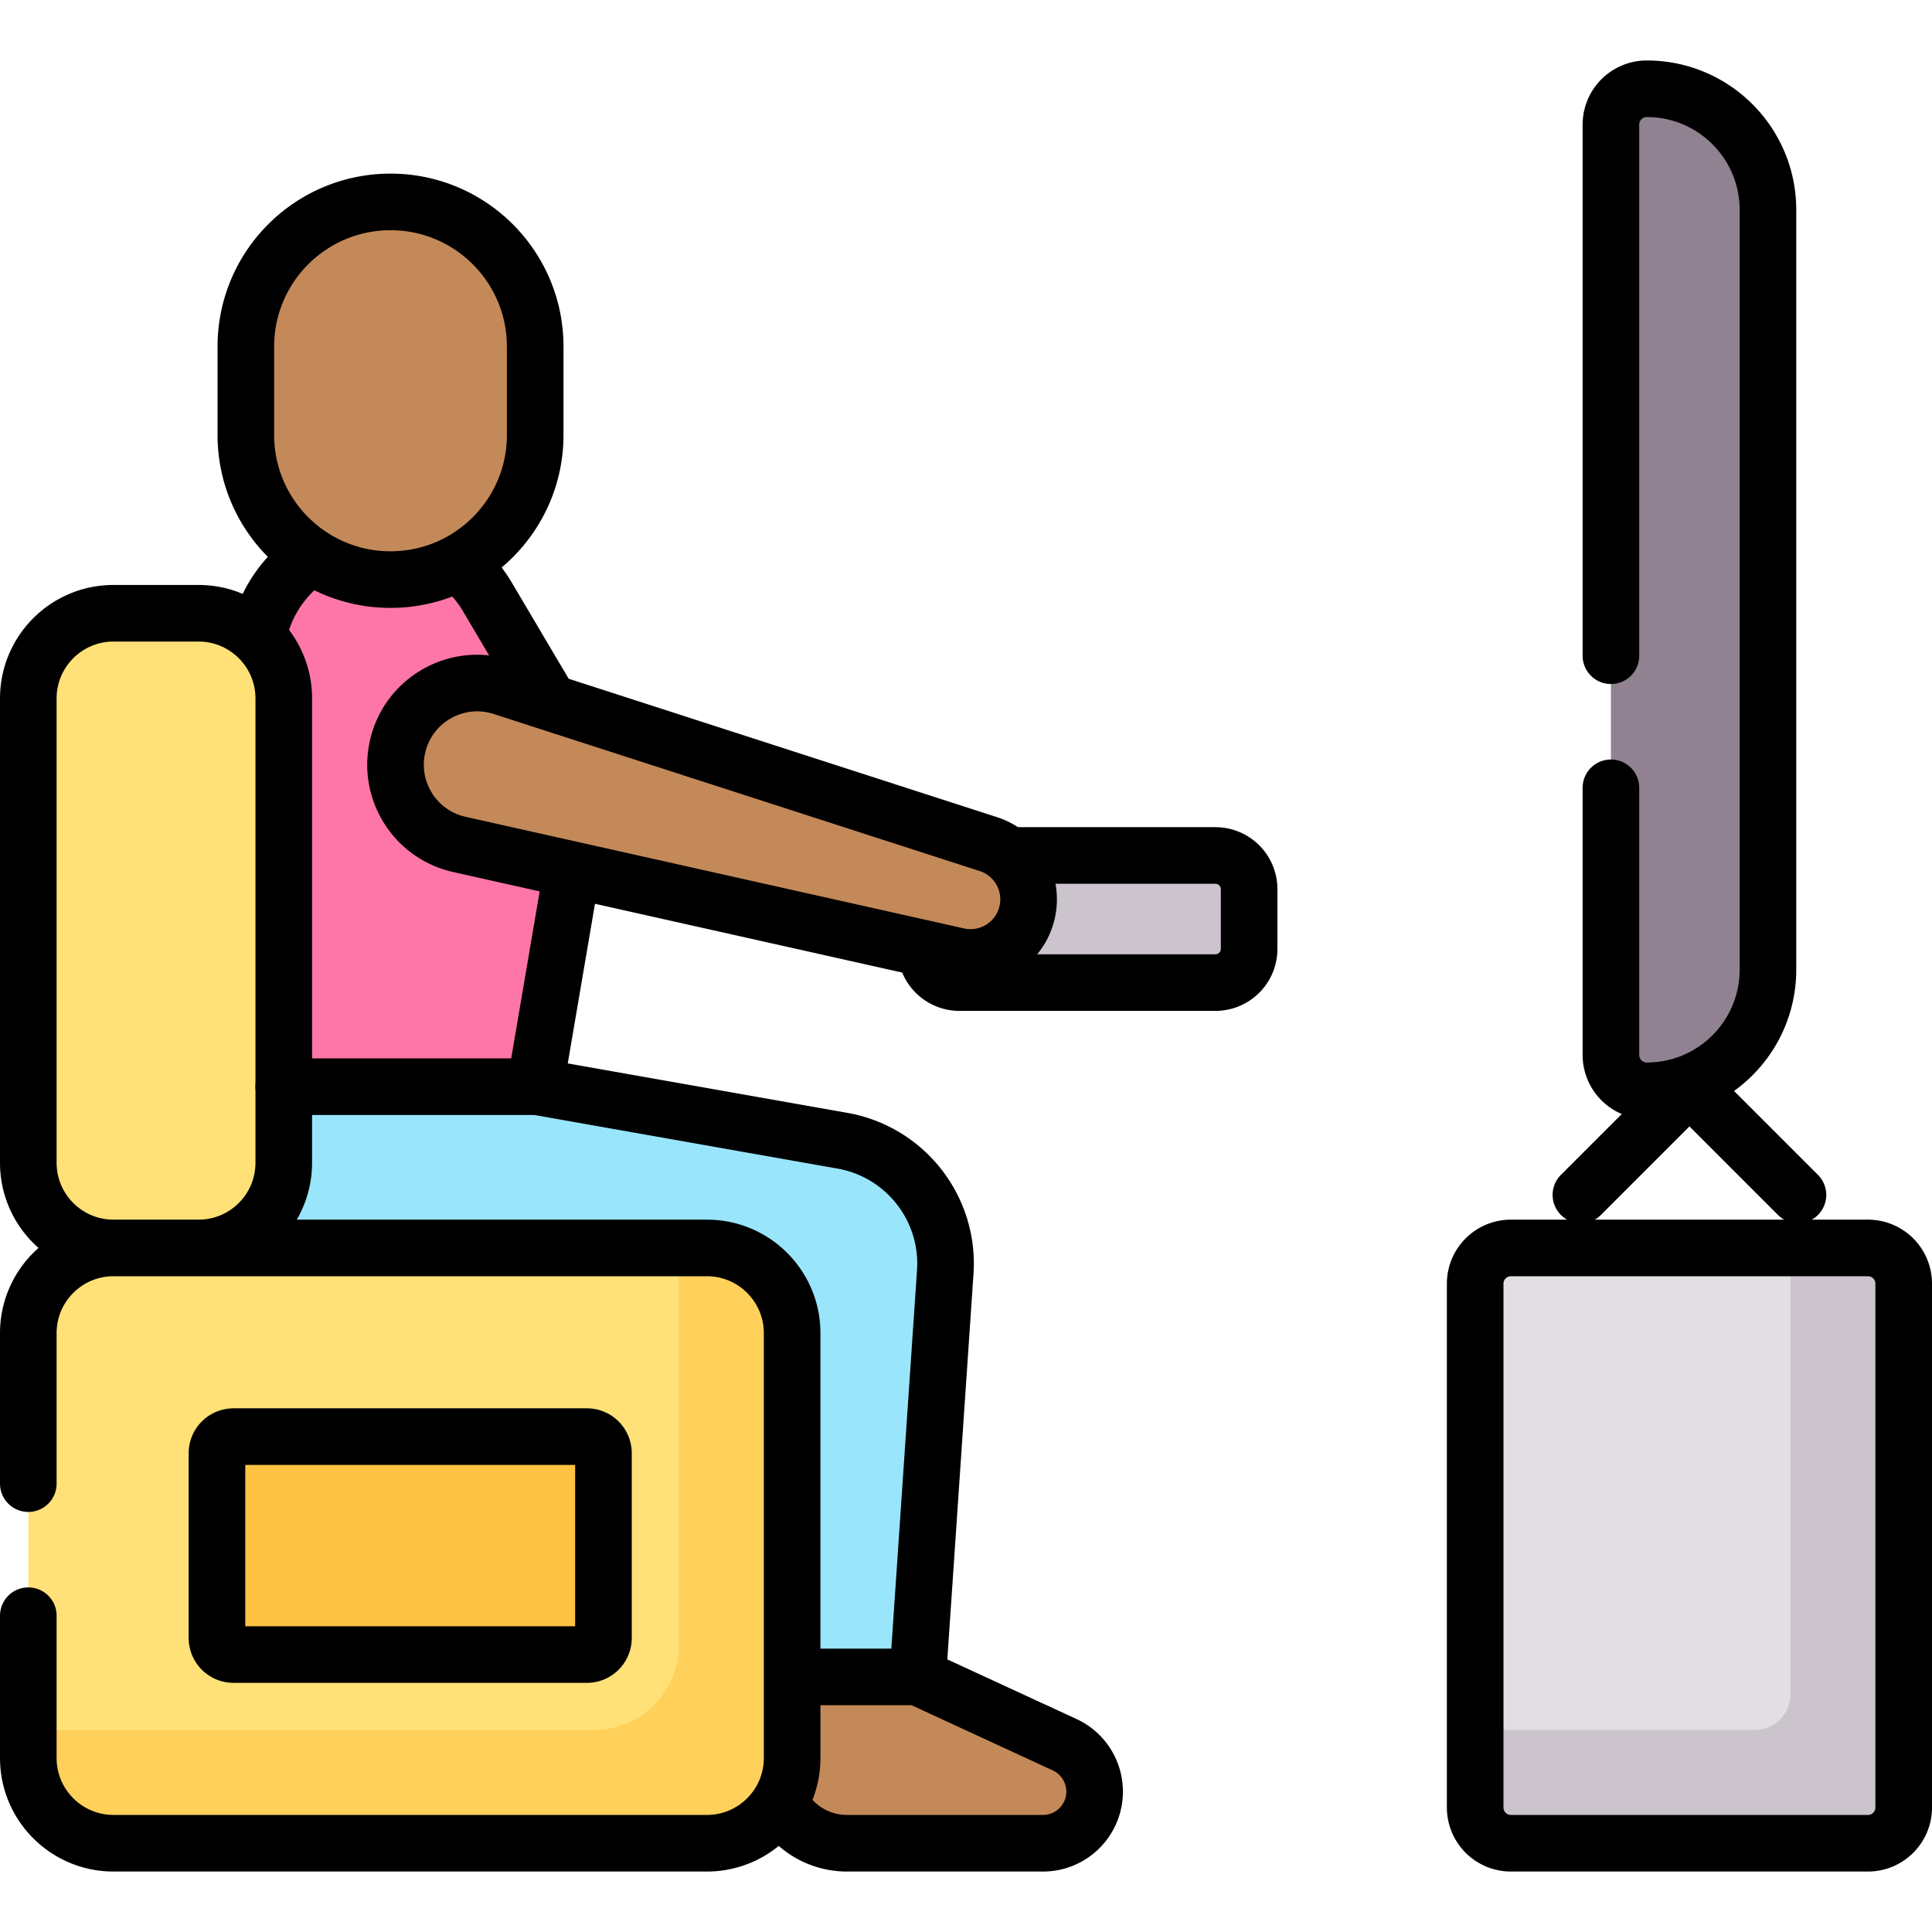
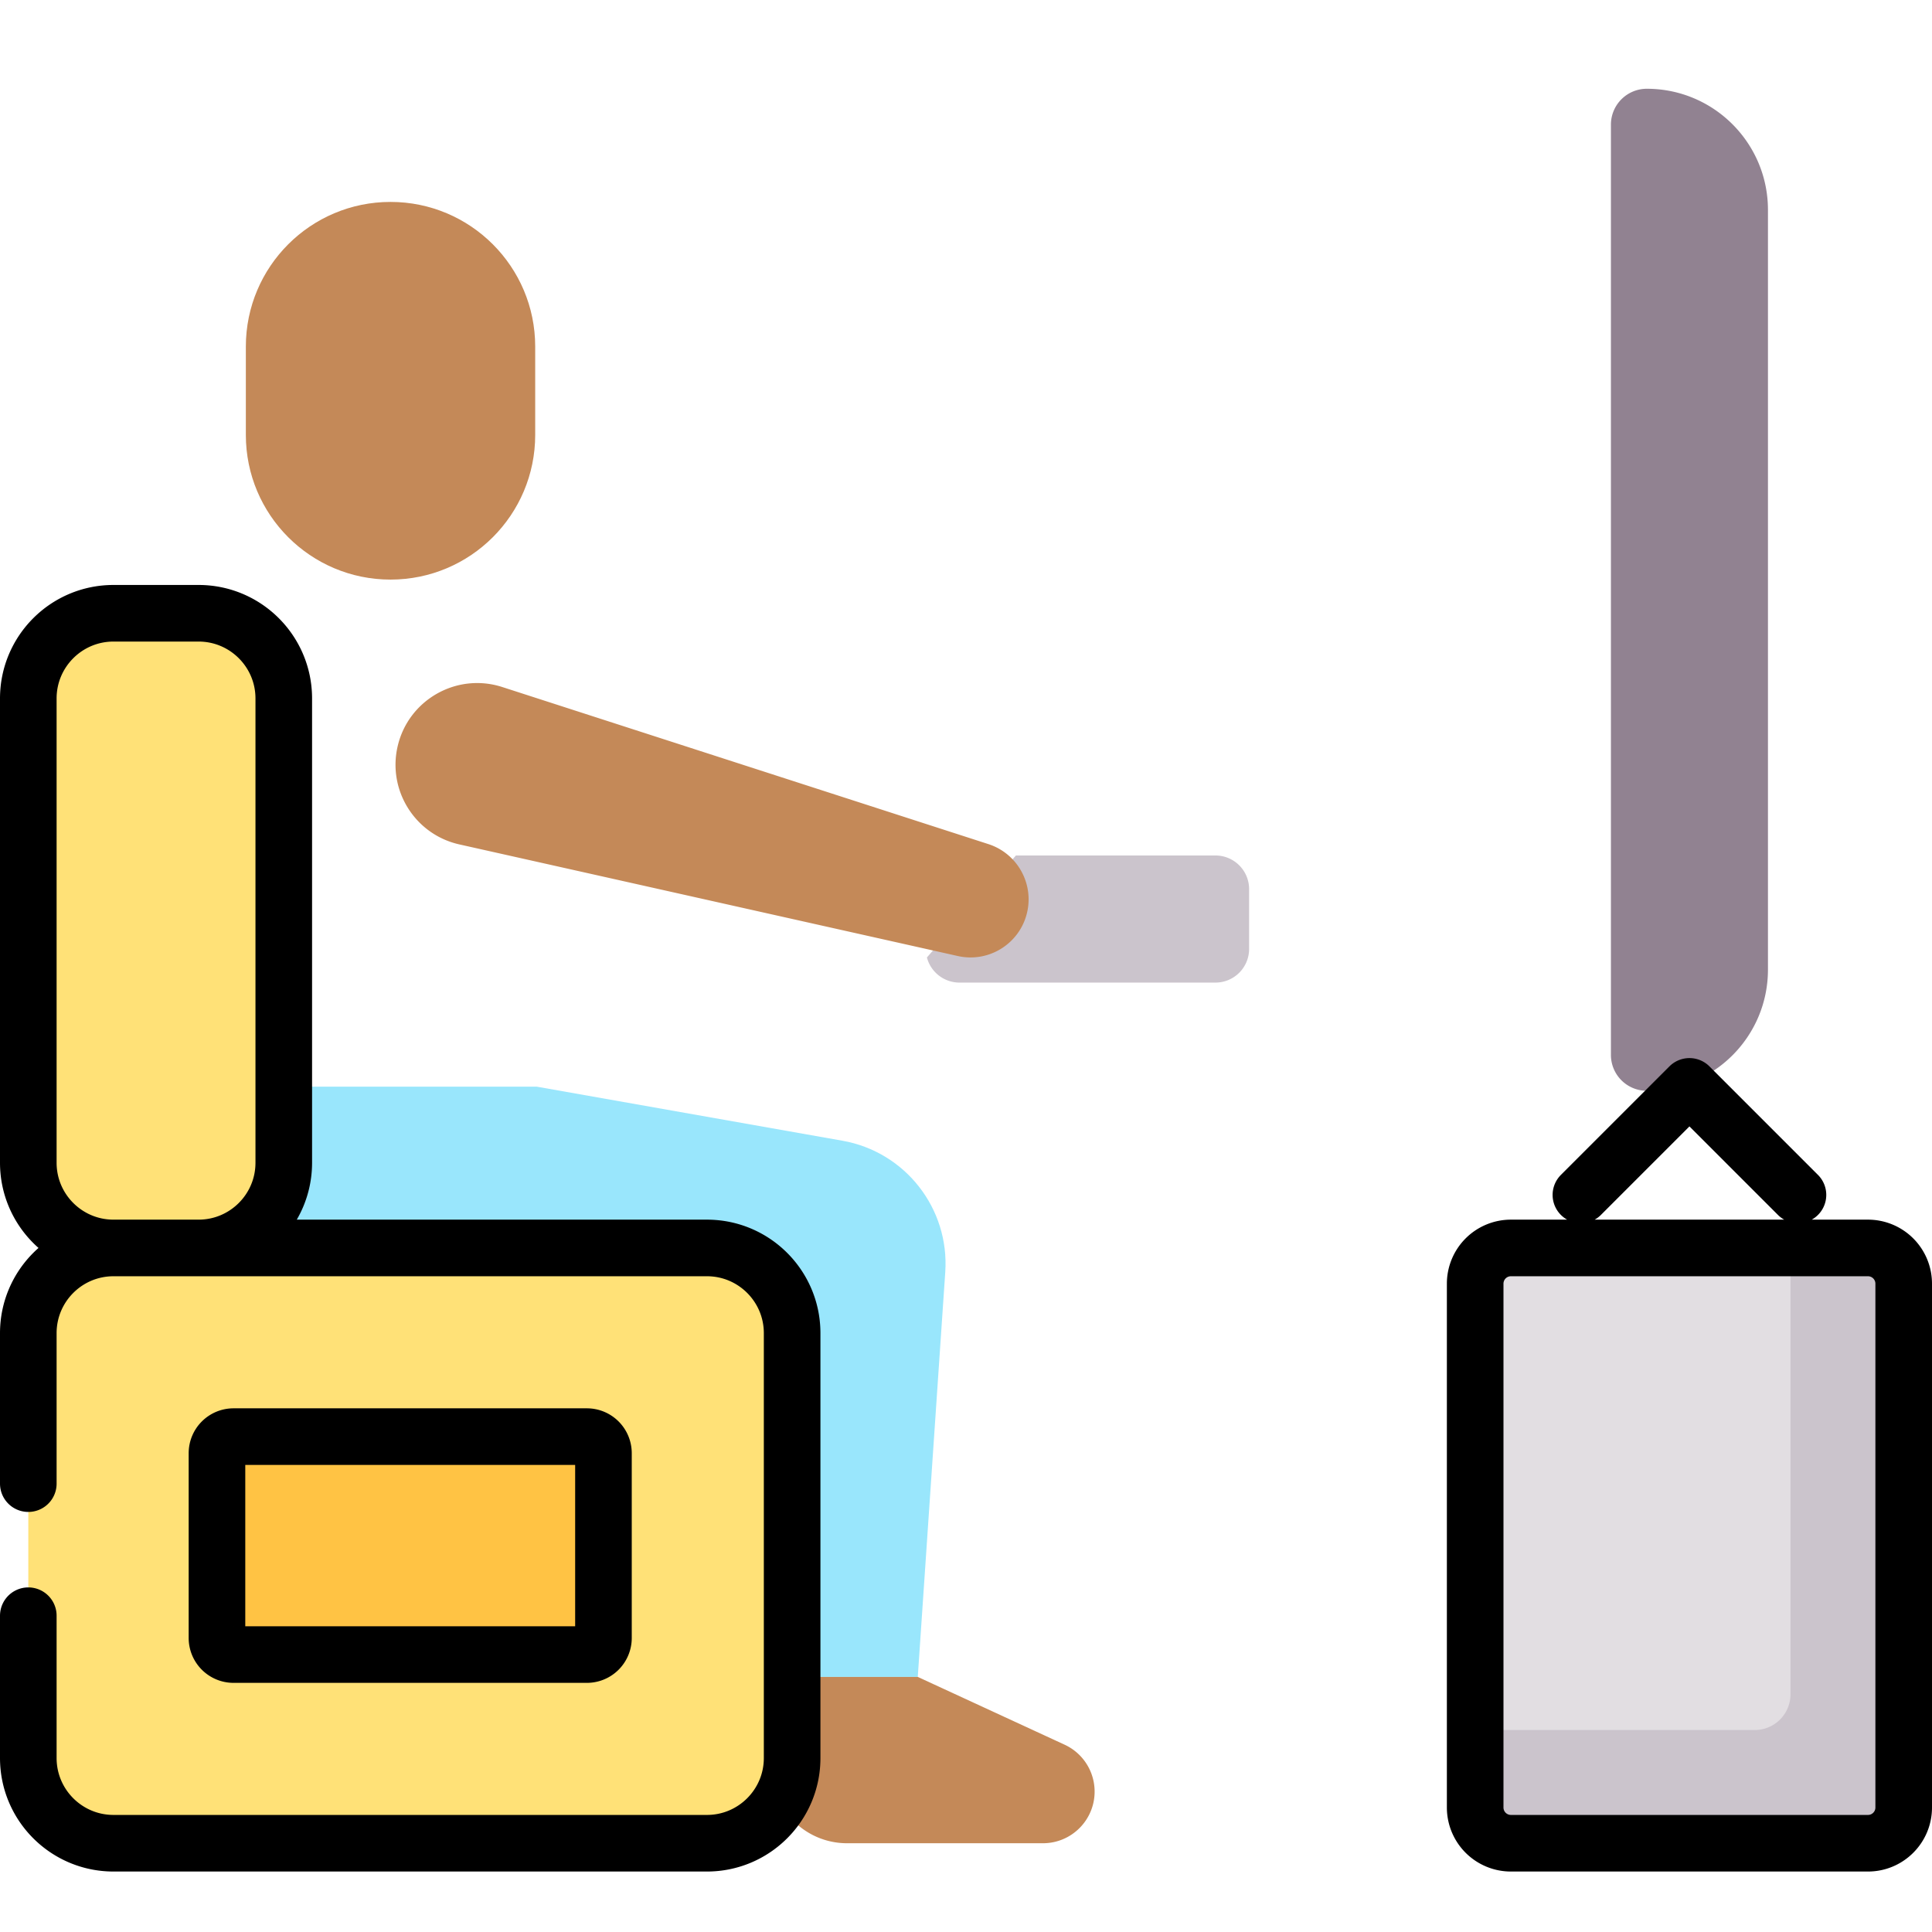
<svg xmlns="http://www.w3.org/2000/svg" version="1.1" width="512" height="512" x="0" y="0" viewBox="0 0 512 512" style="enable-background:new 0 0 512 512" xml:space="preserve" class="">
  <g>
    <path d="M269.226 226.71H322.1a8.93 8.93 0 0 1 8.929 8.929v15.83a8.93 8.93 0 0 1-8.929 8.929h-67.82a8.933 8.933 0 0 1-8.639-6.663" style="" fill="#cbc4cc" data-original="#cbc4cc" />
-     <path d="M100.781 141.538c-18.21 0-32.972 14.762-32.972 32.972v122.7h72.345l12.057-70.741a63.947 63.947 0 0 0-7.998-43.298l-15.052-25.448a32.975 32.975 0 0 0-28.38-16.185z" style="" fill="#fe76a8" data-original="#fe76a8" />
    <path d="M495.033 488.476h-94.629a9.468 9.468 0 0 1-9.467-9.467V340.186a9.468 9.468 0 0 1 9.467-9.467h94.629a9.468 9.468 0 0 1 9.467 9.467v138.822c0 5.229-4.239 9.468-9.467 9.468z" style="" fill="#e2dee2" data-original="#e2dee2" />
    <path d="M495.033 330.719h-20.536v118.286a9.467 9.467 0 0 1-9.467 9.467h-74.093v20.536a9.467 9.467 0 0 0 9.467 9.467h94.629a9.467 9.467 0 0 0 9.467-9.467V340.187c0-5.229-4.238-9.468-9.467-9.468z" style="" fill="#cbc4cc" data-original="#cbc4cc" />
    <path d="M141.834 91.853v23.405c0 21.175-17.166 38.341-38.341 38.341s-38.341-17.166-38.341-38.341V91.853c0-21.175 17.166-38.341 38.341-38.341s38.341 17.166 38.341 38.341z" style="" fill="#c48958" data-original="#c48958" />
    <path d="M142.255 287.979H75.201v55.533h129.271V444.4h38.747l7.284-107.28c1.145-16.861-10.603-31.873-27.244-34.816l-81.004-14.325z" style="" fill="#99e6fc" data-original="#99e6fc" />
    <path d="M290.085 474.789c0 7.559-6.128 13.687-13.687 13.687h-51.926c-11.046 0-20-8.954-20-20V444.4h38.747l38.915 17.963a13.686 13.686 0 0 1 7.951 12.426zM261.931 223.696l-128.818-41.625c-12.121-3.917-24.986 3.432-27.769 15.862-2.611 11.662 4.726 23.232 16.388 25.844l132.105 29.58c8.294 1.857 16.522-3.361 18.379-11.654 1.738-7.758-2.72-15.562-10.285-18.007z" style="" fill="#c48958" data-original="#c48958" />
    <path d="M436.416 289.071a9.505 9.505 0 0 1-9.505-9.505V33.029a9.505 9.505 0 0 1 9.505-9.505c17.734 0 32.11 14.376 32.11 32.11v201.327c0 17.734-14.376 32.11-32.11 32.11z" style="" fill="#918291" data-original="#918291" />
    <path d="M52.617 330.719H30.084c-12.473 0-22.584-10.111-22.584-22.584v-123.03c0-12.473 10.111-22.584 22.584-22.584h22.534c12.473 0 22.584 10.111 22.584 22.584v123.031c-.001 12.472-10.112 22.583-22.585 22.583zM187.338 488.476H30.084c-12.473 0-22.584-10.111-22.584-22.584V353.303c0-12.473 10.111-22.584 22.584-22.584h157.255c12.473 0 22.584 10.111 22.584 22.584v112.589c-.001 12.473-10.112 22.584-22.585 22.584z" style="" fill="#ffe177" data-original="#ffe177" />
-     <path d="M187.338 330.719h-7.419v105.17c0 12.473-10.111 22.583-22.584 22.583H7.5v7.419c0 12.473 10.111 22.584 22.584 22.584h157.255c12.473 0 22.584-10.111 22.584-22.584V353.303c-.001-12.472-10.112-22.584-22.585-22.584z" style="" fill="#ffd15b" data-original="#ffd15b" />
    <path d="M57.5 434.081v-48.967a4.395 4.395 0 0 1 4.395-4.395h93.632a4.395 4.395 0 0 1 4.395 4.395v48.967a4.395 4.395 0 0 1-4.395 4.395H61.895a4.395 4.395 0 0 1-4.395-4.395z" style="" fill="#ffc344" data-original="#ffc344" />
-     <path d="M269.226 226.71H322.1a8.93 8.93 0 0 1 8.929 8.929v15.83a8.93 8.93 0 0 1-8.929 8.929h-67.82a8.933 8.933 0 0 1-8.639-6.663M79.438 149.832a32.975 32.975 0 0 0-10.637 17.07M144.212 183.627 129.16 158.18a32.903 32.903 0 0 0-4.59-6.045M142.197 285.679l9.125-53.539M141.834 91.853v23.405c0 21.175-17.166 38.341-38.341 38.341h0c-21.175 0-38.341-17.166-38.341-38.341V91.853c0-21.175 17.166-38.341 38.341-38.341h0c21.175 0 38.341 17.166 38.341 38.341zM210.97 444.4h32.249l7.284-107.28c1.145-16.861-10.603-31.873-27.244-34.816l-81.004-14.325H75.201M243.219 444.4l38.915 17.963a13.686 13.686 0 0 1 7.951 12.427v0c0 7.559-6.128 13.687-13.687 13.687h-51.926c-6.643 0-12.53-3.239-16.168-8.224" style="stroke-width:15;stroke-linecap:round;stroke-linejoin:round;stroke-miterlimit:10;" fill="none" stroke="#000000" stroke-width="15" stroke-linecap="round" stroke-linejoin="round" stroke-miterlimit="10" data-original="#000000" />
-     <path d="m261.931 223.696-128.818-41.625c-12.121-3.917-24.986 3.432-27.769 15.862h0c-2.611 11.662 4.726 23.232 16.388 25.844l132.105 29.58c8.294 1.857 16.522-3.361 18.379-11.654v0c1.738-7.758-2.72-15.562-10.285-18.007zM426.911 173.772V33.029a9.505 9.505 0 0 1 9.505-9.505h0c17.734 0 32.11 14.376 32.11 32.11v201.327c0 17.734-14.376 32.11-32.11 32.11h0a9.505 9.505 0 0 1-9.505-9.505v-70.79" style="stroke-width:15;stroke-linecap:round;stroke-linejoin:round;stroke-miterlimit:10;" fill="none" stroke="#000000" stroke-width="15" stroke-linecap="round" stroke-linejoin="round" stroke-miterlimit="10" data-original="#000000" />
    <path d="m418.957 316.665 28.761-28.761 28.761 28.761M495.033 488.476h-94.629a9.468 9.468 0 0 1-9.467-9.467V340.186a9.468 9.468 0 0 1 9.467-9.467h94.629a9.468 9.468 0 0 1 9.467 9.467v138.822c0 5.229-4.239 9.468-9.467 9.468zM52.617 330.719H30.084c-12.473 0-22.584-10.111-22.584-22.584v-123.03c0-12.473 10.111-22.584 22.584-22.584h22.534c12.473 0 22.584 10.111 22.584 22.584v123.031c-.001 12.472-10.112 22.583-22.585 22.583zM7.5 393.177v-39.874c0-12.473 10.111-22.584 22.584-22.584h157.255c12.473 0 22.584 10.111 22.584 22.584v112.589c0 12.473-10.111 22.584-22.584 22.584H30.084c-12.473 0-22.584-10.111-22.584-22.584V428.18" style="stroke-width:15;stroke-linecap:round;stroke-linejoin:round;stroke-miterlimit:10;" fill="none" stroke="#000000" stroke-width="15" stroke-linecap="round" stroke-linejoin="round" stroke-miterlimit="10" data-original="#000000" />
    <path d="M57.5 434.081v-48.967a4.395 4.395 0 0 1 4.395-4.395h93.632a4.395 4.395 0 0 1 4.395 4.395v48.967a4.395 4.395 0 0 1-4.395 4.395H61.895a4.395 4.395 0 0 1-4.395-4.395z" style="stroke-width:15;stroke-linecap:round;stroke-linejoin:round;stroke-miterlimit:10;" fill="none" stroke="#000000" stroke-width="15" stroke-linecap="round" stroke-linejoin="round" stroke-miterlimit="10" data-original="#000000" />
  </g>
</svg>